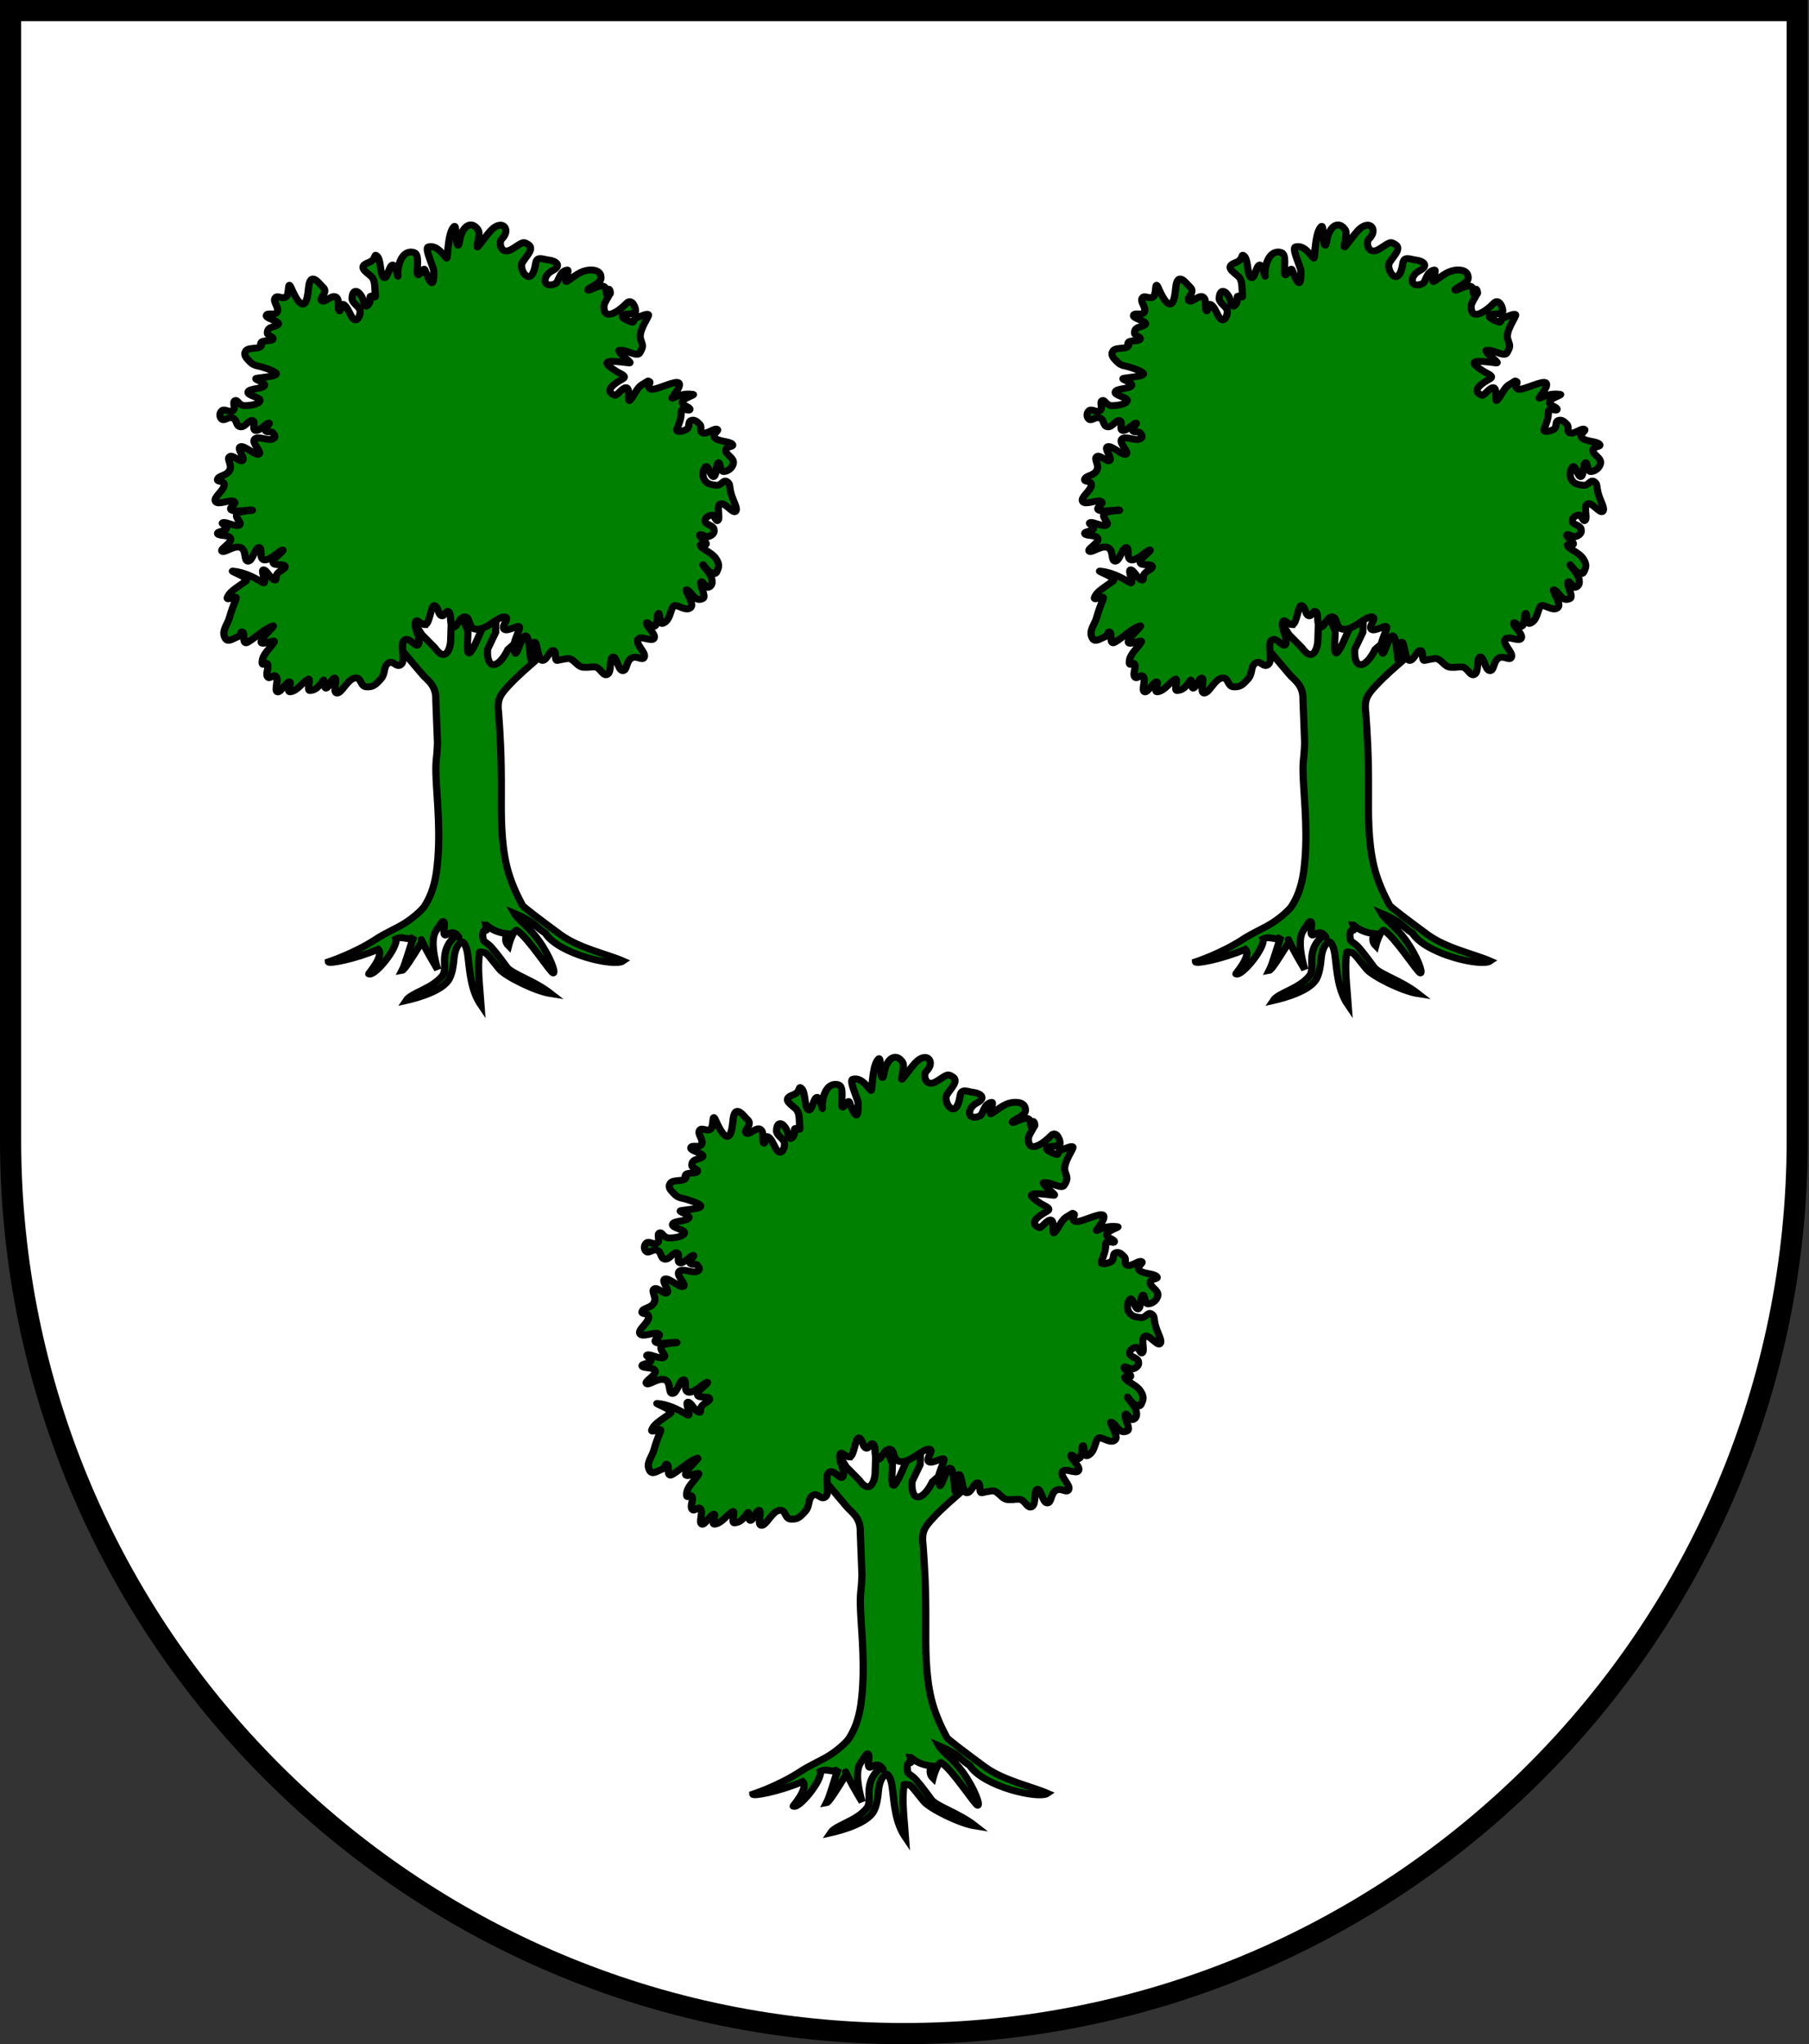
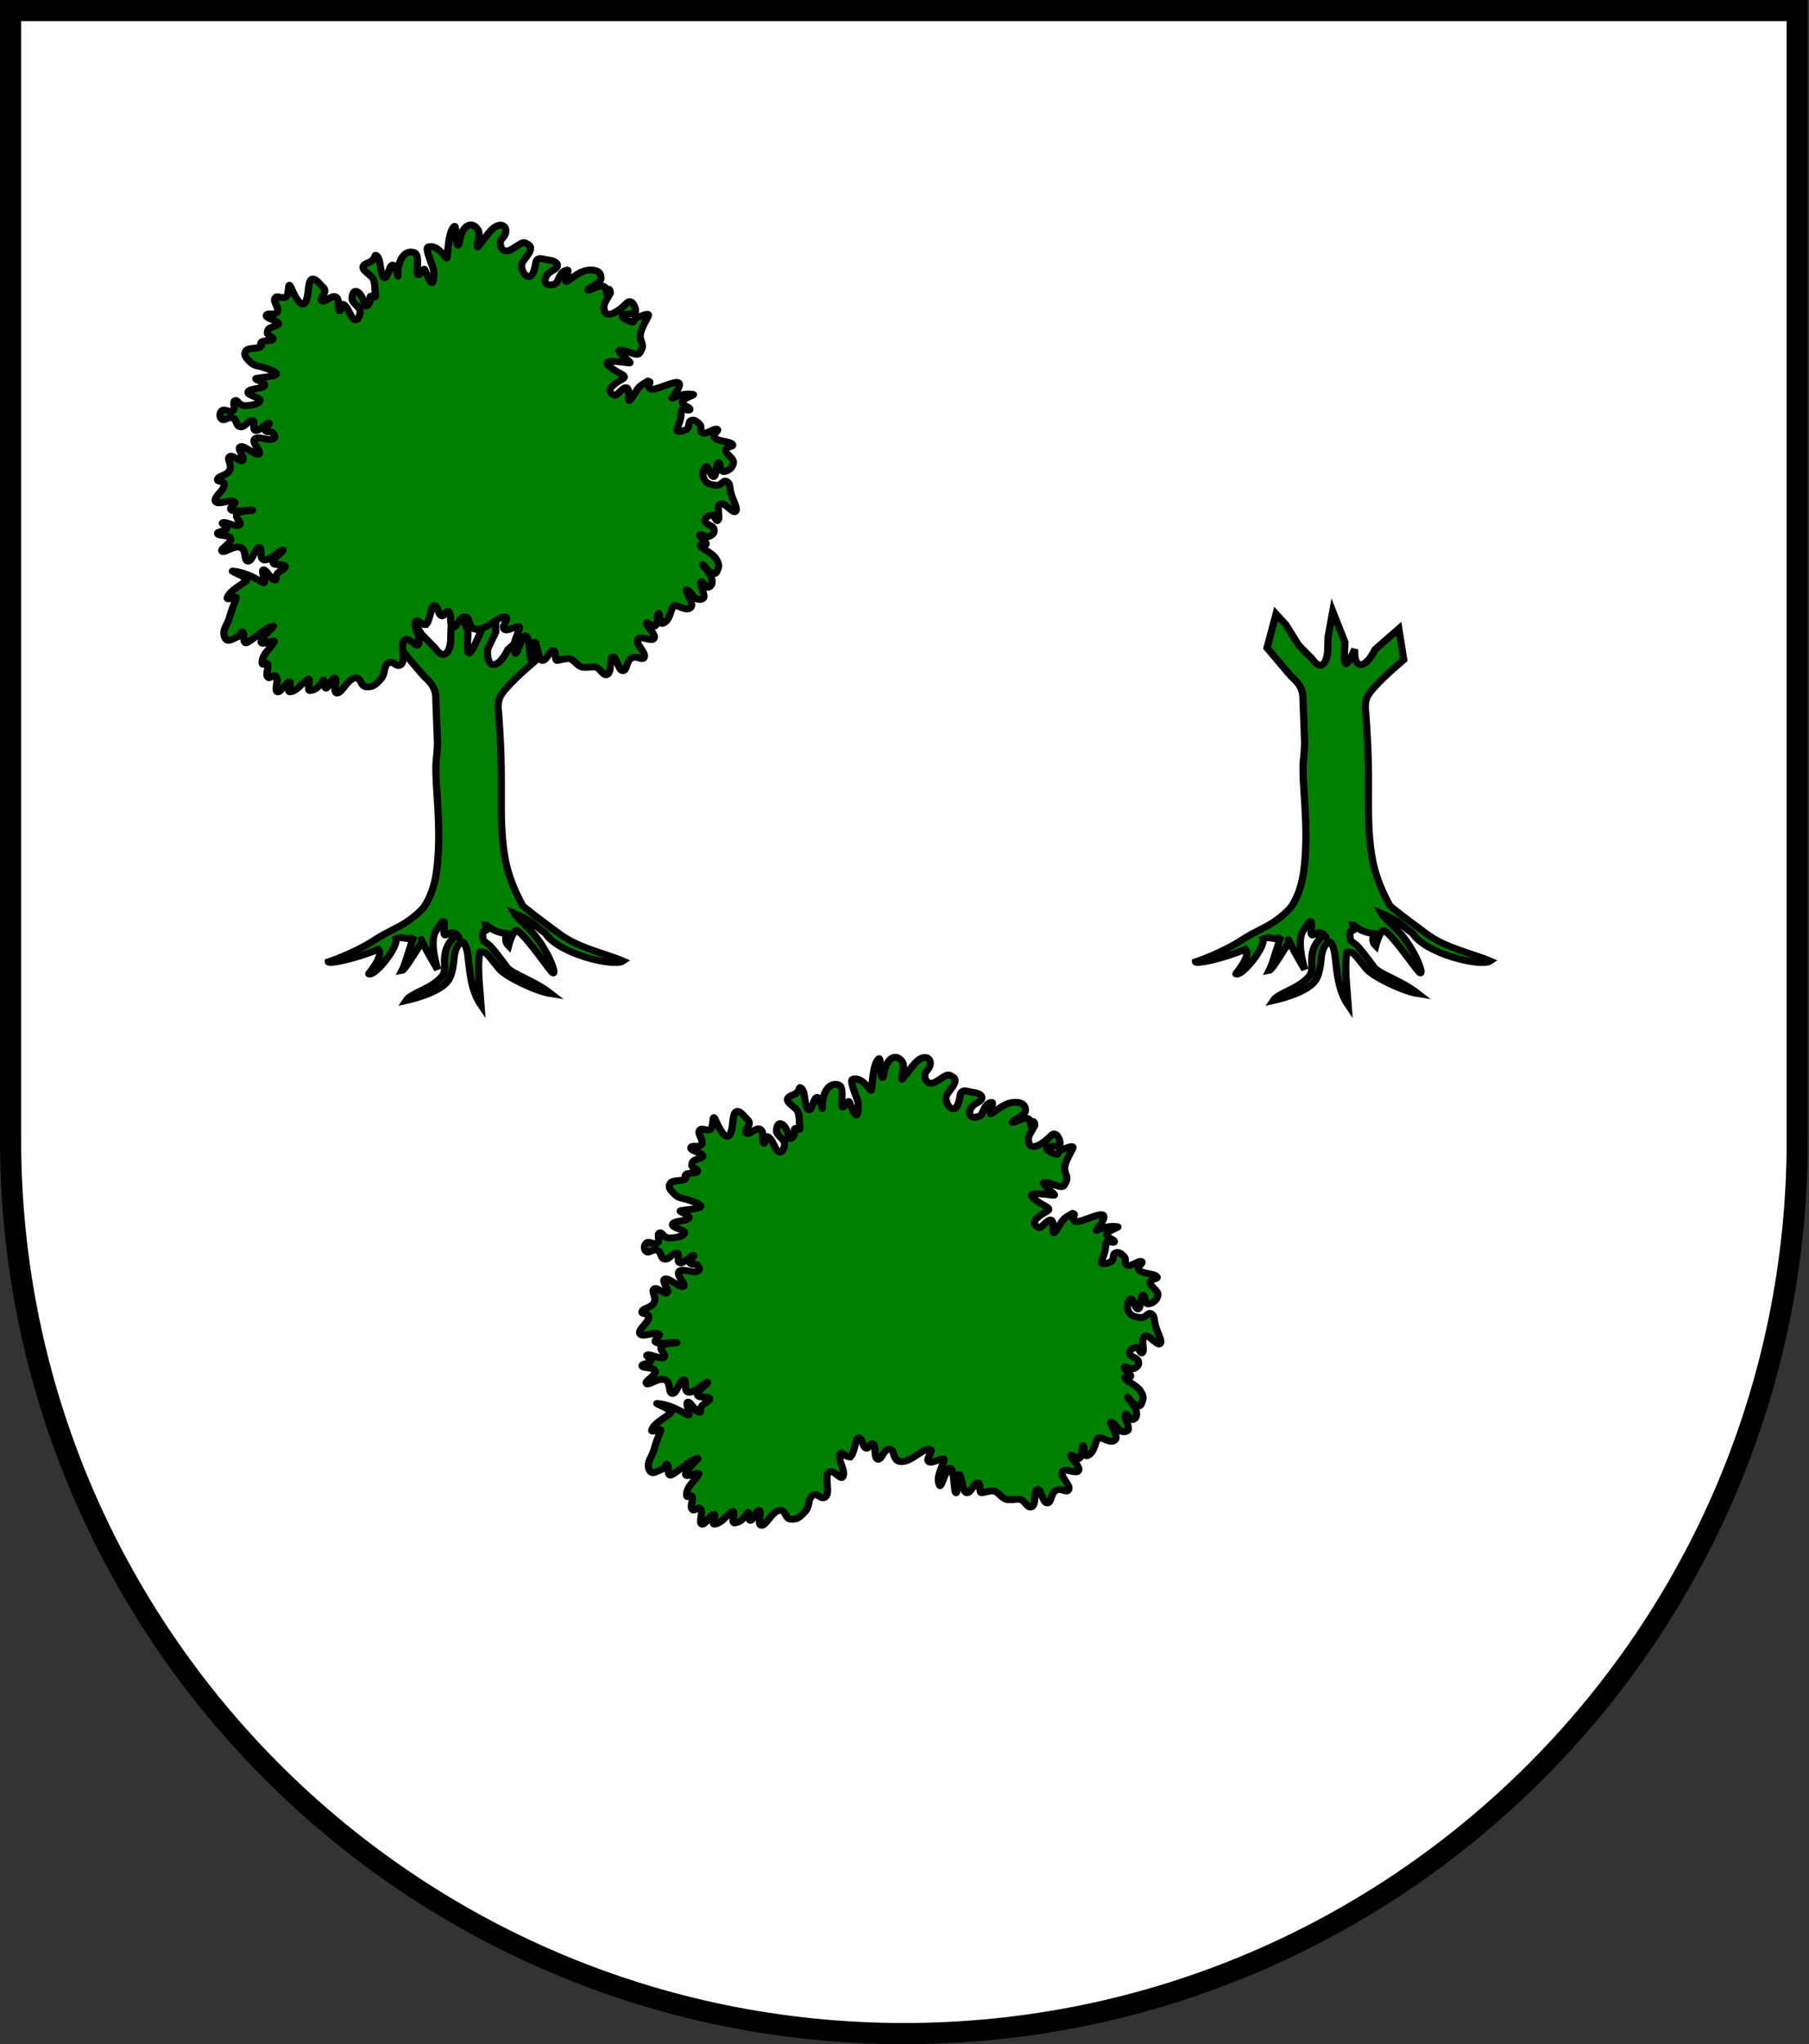
<svg xmlns="http://www.w3.org/2000/svg" xmlns:ns1="http://www.inkscape.org/namespaces/inkscape" xmlns:ns2="http://sodipodi.sourceforge.net/DTD/sodipodi-0.dtd" version="1.1" width="769.506" height="869" id="svg2" ns1:version="0.48.0 r9654" ns2:docname="Wappen Edlenherrschaft Gerbachsroth.svg">
  <rect width="100%" height="100%" fill="#333333" stroke="none" />
  <ns2:namedview pagecolor="#ffffff" bordercolor="#666666" borderopacity="1" objecttolerance="10" gridtolerance="10" guidetolerance="10" ns1:pageopacity="0" ns1:pageshadow="2" ns1:window-width="1024" ns1:window-height="578" id="namedview2886" showgrid="false" ns1:zoom="0.38673743" ns1:cx="499.65637" ns1:cy="493.53884" ns1:window-x="0" ns1:window-y="0" ns1:window-maximized="0" ns1:current-layer="svg2" fit-margin-top="0" fit-margin-left="0" fit-margin-right="0" fit-margin-bottom="0">
    <ns1:grid type="xygrid" id="grid2844" empspacing="5" visible="true" enabled="true" snapvisiblegridlinesonly="true" />
  </ns2:namedview>
  <defs id="defs4">
    <ns1:perspective ns2:type="inkscape:persp3d" ns1:vp_x="0 : 431.5 : 1" ns1:vp_y="0 : 1000 : 0" ns1:vp_z="763.00006 : 431.5 : 1" ns1:persp3d-origin="381.50003 : 287.66667 : 1" id="perspective2890" />
    <ns1:perspective id="perspective3053" ns1:persp3d-origin="0.5 : 0.33333333 : 1" ns1:vp_z="1 : 0.5 : 1" ns1:vp_y="0 : 1000 : 0" ns1:vp_x="0 : 0.5 : 1" ns2:type="inkscape:persp3d" />
    <clipPath id="clippath">
-       <path d="m 360,4140 a 3240,3240 0 0 0 6480,0 l 0,-3870 -6480,0 0,3870 z" id="path2978" ns1:connector-curvature="0" />
-     </clipPath>
+       </clipPath>
    <ns1:perspective id="perspective3648" ns1:persp3d-origin="0.5 : 0.33333333 : 1" ns1:vp_z="1 : 0.5 : 1" ns1:vp_y="0 : 1000 : 0" ns1:vp_x="0 : 0.5 : 1" ns2:type="inkscape:persp3d" />
    <ns1:perspective id="perspective3670" ns1:persp3d-origin="0.5 : 0.33333333 : 1" ns1:vp_z="1 : 0.5 : 1" ns1:vp_y="0 : 1000 : 0" ns1:vp_x="0 : 0.5 : 1" ns2:type="inkscape:persp3d" />
    <ns1:perspective id="perspective3703" ns1:persp3d-origin="0.5 : 0.33333333 : 1" ns1:vp_z="1 : 0.5 : 1" ns1:vp_y="0 : 1000 : 0" ns1:vp_x="0 : 0.5 : 1" ns2:type="inkscape:persp3d" />
    <ns1:perspective id="perspective3719" ns1:persp3d-origin="0.5 : 0.33333333 : 1" ns1:vp_z="1 : 0.5 : 1" ns1:vp_y="0 : 1000 : 0" ns1:vp_x="0 : 0.5 : 1" ns2:type="inkscape:persp3d" />
    <ns1:perspective id="perspective2862" ns1:persp3d-origin="0.5 : 0.33333333 : 1" ns1:vp_z="1 : 0.5 : 1" ns1:vp_y="0 : 1000 : 0" ns1:vp_x="0 : 0.5 : 1" ns2:type="inkscape:persp3d" />
    <ns1:perspective id="perspective2893" ns1:persp3d-origin="0.5 : 0.33333333 : 1" ns1:vp_z="1 : 0.5 : 1" ns1:vp_y="0 : 1000 : 0" ns1:vp_x="0 : 0.5 : 1" ns2:type="inkscape:persp3d" />
    <ns1:perspective id="perspective3700" ns1:persp3d-origin="0.5 : 0.33333333 : 1" ns1:vp_z="1 : 0.5 : 1" ns1:vp_y="0 : 1000 : 0" ns1:vp_x="0 : 0.5 : 1" ns2:type="inkscape:persp3d" />
  </defs>
  <g transform="translate(3,3)" id="g3769-3" style="fill:#ffffff;stroke:#000000;stroke-opacity:1;stroke-width:9;stroke-miterlimit:4;stroke-dasharray:none;fill-opacity:1">
    <path d="m 1.5,1.5 0,480 c 0,209.868 170.132,380 380,380 209.868,0 380,-170.132 380,-380 l 0,-480 L 1.5,1.5 z" id="path2850-5" style="fill:#ffffff;stroke:#000000;stroke-width:9;stroke-miterlimit:4;stroke-opacity:1;stroke-dasharray:none;fill-opacity:1" ns1:connector-curvature="0" />
  </g>
  <g style="fill:#008000;fill-opacity:1;stroke:#000000;stroke-width:3.899;stroke-miterlimit:4;stroke-opacity:1;stroke-dasharray:none;display:inline" id="g2998-9" transform="matrix(0.788,0,0,0.751,221.389,498.939)">
    <g id="g4716-3" transform="translate(-77.298,-151.041)" style="fill:#008000;fill-opacity:1;stroke:#000000;stroke-width:3.899;stroke-miterlimit:4;stroke-opacity:1;stroke-dasharray:none">
-       <path ns1:connector-curvature="0" d="m 246.205,305.368 -4.867,19.195 11.921,14.805 c 2.762,3.476 7.794,6.162 7.497,14.713 l 0.897,24.167 c -0.335,10.972 -1.253,8.866 -0.713,21.059 0.541,12.193 2.736,32.604 0.143,52.152 -1.199,9.035 -3.919,15.281 -6.498,19.386 -0.841,1.338 -4.631,5.509 -10.225,9.296 -4.634,3.137 -10.629,5.638 -16.09,9.409 -11.482,7.93 -25.528,12.75 -25.528,12.75 0.072,1.231 13.738,-1.291 26.909,-7.142 3.601,3.94 -6.242,14.79 -5.028,13.885 2.873,1.903 15.89,-14.906 14.532,-19.743 4.262,-2.086 6.746,1.69 9.699,-1.441 -1.571,4.381 -4.58,15.842 -6.286,19.258 1.212,-0.216 5.65,-7.715 10.227,-15.413 1.264,-2.127 -3.565,-7.174 8.919,14.953 -4.147,-15.144 -2.04,-20.285 -0.772,-22.122 1.505,-2.18 3.064,-5.14 3.634,-5.135 1.968,0.016 -0.497,7.169 1.155,7.677 0.94,0.289 4.709,-3.818 7.386,1.334 0.331,0.968 -0.859,-2.858 -1.941,-0.707 -0.374,0.744 -4.292,3.372 -5.438,10.042 -0.885,5.155 0.774,9.584 -1.566,12.569 -5.849,7.463 -16.625,9.297 -19.5,13.893 6.075,-1.437 20.111,-5.49 23.433,-12.51 1.565,-3.306 2.1,-7.394 2.444,-11.417 0.612,-7.152 3.917,-10.032 4.892,-9.098 1.198,1.148 2.242,3.663 2.72,8.583 0.977,8.175 1.495,18.635 6.998,27.078 -0.614,-9.351 -2.133,-21.192 -0.843,-29.333 0.011,-0.87 -0.516,-1.056 2.682,-0.494 1.539,0.271 4.391,4.843 8.16,9.511 3.129,3.875 18.993,12.38 27.724,13.785 -9.378,-7.716 -21.042,-11.044 -23.883,-15.14 -3.846,-5.545 -7.896,-11.033 -9.586,-12.494 -3.14,-2.715 -2.864,-1.316 -3.397,-5.095 0.349,-6.776 3.309,0.314 1.65,-6.251 0.752,0.01 3.521,4.162 11.697,5.033 -1.36,2.224 -1.192,4.968 0.627,6.843 1.03,-4.295 3.468,-9.757 4.524,-8.663 5.502,3.242 18.18,23.877 19.572,24.026 1.511,0.161 -1.573,-9.369 -8.09,-18.822 -5.005,-7.26 -11.128,-11.471 -12.915,-14.885 3.002,1.352 4.009,1.773 8.004,4.155 3.002,1.79 4.984,4.609 8.708,6.978 7.282,12.04 37.38,19.248 42.026,15.825 -8.795,-4.027 -23.924,-7.284 -34.036,-15.122 -9.921,-7.69 -19.787,-15.397 -20.377,-16.557 -3.005,-5.908 -6.487,-13.659 -8.396,-22.041 -3.159,-13.865 -2.98,-29.459 -2.924,-41.299 0.103,-21.838 -0.626,-33.12 -1.48,-45.632 -0.973,-7.648 1.126,-10.274 5.278,-15.035 5.352,-6.052 10.253,-10.304 15.238,-14.893 l -2.65,-17.529 -12.788,11.727 c -5.419,11.571 -11.776,11.421 -11.007,-0.162 l 4.346,-9.527 0.299,-12.708 -5.233,5.044 -4.692,11.127 c -7.522,18.002 -5.296,1.781 -5.321,-3.961 l -6.554,-17.404 -2.501,14.39 -0.226,7.378 c 0.054,4.876 -2.652,13.779 -8.607,4.877 l -7.036,-7.474 -6.947,-11.651 z" style="fill:#008000;fill-opacity:1;fill-rule:evenodd;stroke:#000000;stroke-width:3.899;stroke-linecap:butt;stroke-linejoin:miter;stroke-miterlimit:4;stroke-opacity:1;stroke-dasharray:none" id="path3000-3" ns2:nodetypes="ccccczzcscccccccccccccssscssscccsscsscccccccccccscszccccccccccccccccc" />
      <path ns2:nodetypes="cssssssssssssssssssssssssssssssssssssssssssssssssssssssssssssssssssssssssssssssssssssssssssssssssssssssssssssssssssssssssssssssssssssssssssssssssssssssssssssssssssssssssssssssssssssssssssssssssssssssssssssssssssssssssssssssssssssssssssssssssss" d="m 254.913,311.389 c -2.637,0 -4.835,-4.402 -5.275,-0.704 -0.44,3.698 2.878,8.149 1.852,11.495 -1.026,3.345 -4.835,-4.05 -7.619,-2.113 -2.784,1.937 0.785,11.571 -1.852,13.86 -2.637,2.289 -4.249,-2.817 -7.033,-0.704 -2.784,2.113 -1.172,5.811 -4.102,9.156 -2.93,3.345 -4.102,4.402 -7.619,4.226 -3.516,-0.176 -2.491,-5.811 -6.447,-4.93 -3.956,0.88 -6.74,8.452 -9.377,8.452 -2.637,0 0.293,-7.747 -1.172,-8.452 -1.465,-0.704 -3.077,5.282 -4.688,5.635 -1.612,0.352 -0.591,-6.078 -1.758,-4.226 -2.596,4.121 -4.4,5.414 -7.033,5.635 -2.036,0.171 1.007,-7.745 -1.172,-6.339 -3.192,2.059 -5.55,6.419 -9.377,7.043 -2.485,0.405 1.172,-5.635 -0.586,-5.635 -1.758,0 -4.688,6.339 -6.447,5.635 -1.758,-0.704 0.733,-6.339 -0.586,-8.452 -1.319,-2.113 -3.516,1.761 -4.688,0 -1.172,-1.761 0.733,-4.93 0,-7.043 -0.733,-2.113 -3.055,1.838 -2.93,-1.409 0.173,-4.499 4.032,-7.226 6.447,-11.269 1.218,-2.04 -6.886,2.289 -7.033,0 -0.147,-2.289 8.13,-9.676 6.447,-9.156 -4.568,1.411 -8.446,5.962 -13.479,9.156 -3.562,2.26 -1.465,-4.93 -2.93,-5.635 -1.465,-0.704 -0.586,1.937 -2.93,2.817 -2.344,0.88 -5.067,3.265 -6.447,0.704 -2.289,-4.248 1.226,-7.534 2.344,-11.973 0.775,-3.074 2.068,-6.607 3.516,-10.565 0.872,-2.381 -5.775,1.902 -4.688,-0.704 1.213,-2.91 3.174,-4.183 9.963,-9.156 2.425,-1.777 -9.227,-5.858 -7.033,-5.635 5.589,0.569 10.515,2.919 15.824,6.339 3.316,2.136 -1.026,-6.691 0.586,-7.043 1.612,-0.352 3.956,5.106 5.861,5.635 1.905,0.528 0.293,-1.585 1.758,-3.522 1.465,-1.937 4.688,-2.641 4.102,-4.226 -0.586,-1.585 -6.154,0.176 -6.447,-2.113 -0.293,-2.289 6.447,-6.691 5.275,-7.043 -1.172,-0.352 -6.74,5.987 -9.963,5.635 -3.223,-0.352 -0.733,-7.219 -2.93,-7.043 -2.198,0.176 -3.37,7.747 -5.861,7.747 -2.491,0 -0.586,-6.339 -4.102,-7.747 -3.516,-1.409 -8.644,3.345 -9.963,2.113 -1.319,-1.233 5.275,-4.578 4.688,-7.043 -0.586,-2.465 -6.447,-1.409 -7.033,-2.817 -0.586,-1.409 3.956,-1.233 4.688,-2.817 0.733,-1.585 -3.516,-2.993 -1.758,-3.522 1.758,-0.528 6.886,2.641 8.791,1.409 1.905,-1.233 -2.93,-4.226 -1.172,-6.339 1.758,-2.113 8.937,-1.585 8.205,-2.113 -0.733,-0.528 -8.644,1.233 -11.135,0 -2.491,-1.233 3.37,-3.698 1.172,-4.93 -2.198,-1.233 -8.644,2.289 -9.963,0 -1.319,-2.289 4.395,-5.987 4.688,-9.156 0.293,-3.169 -4.249,-1.409 -3.516,-3.522 0.733,-2.113 4.835,-1.761 6.447,-4.93 1.612,-3.169 -1.758,-6.339 0,-7.747 1.758,-1.409 5.568,3.522 7.033,2.113 1.465,-1.409 -3.37,-6.867 -1.172,-7.747 2.198,-0.88 8.058,5.282 9.963,4.226 1.905,-1.056 -4.102,-6.339 -2.344,-8.452 1.758,-2.113 6.886,0.88 9.377,0 2.491,-0.88 1.465,-2.289 0.586,-3.522 -0.879,-1.233 -3.516,-2e-5 -4.102,-1.409 -0.586,-1.409 3.077,-4.226 1.758,-4.226 -1.319,0 -4.835,4.578 -7.033,4.226 -2.198,-0.352 0.293,-5.106 -1.758,-5.635 -2.051,-0.528 -3.809,3.874 -6.447,3.522 -2.637,-0.352 -1.612,-3.874 -4.102,-4.93 -2.491,-1.056 -4.395,1.761 -5.861,0.704 -1.465,-1.056 -1.465,-3.698 0,-4.93 1.465,-1.233 4.102,1.409 5.861,0 1.758,-1.409 -0.44,-4.93 1.172,-5.635 1.612,-0.704 1.905,2.817 5.275,2.817 3.37,0 7.765,-0.88 8.205,-2.817 0.44,-1.937 -7.033,-2.817 -6.447,-4.93 0.586,-2.113 7.619,-1.585 8.791,-3.522 1.172,-1.937 -6.724,-3.791 -4.102,-4.226 7.253,-1.204 18.034,-1.34 2.93,-6.339 -2.328,-0.77 -4.249,-0.528 -6.447,-2.817 -2.198,-2.289 -3.809,-4.05 -2.344,-6.339 1.465,-2.289 7.179,-0.704 8.205,-2.817 1.026,-2.113 -0.688,0.302 -0.102,-1.635 0.586,-1.937 5.568,-0.704 6.447,-2.113 0.879,-1.409 -2.93,-1.761 -2.93,-3.522 0,-1.761 0.557,-2.838 2.93,-3.522 8.552,-2.465 -3.809,-4.226 -3.516,-6.339 0.301,-2.172 4.688,0.352 5.861,-2.113 1.172,-2.465 -2.344,-5.635 -1.172,-7.747 1.172,-2.113 3.663,0.704 5.861,-0.704 2.198,-1.409 0.703,-10.355 2.93,-4.93 2.484,6.051 7.918,16.61 9.281,0.157 0.886,-10.7 5.902,-2.495 7.715,-0.861 3.316,2.989 -2.344,6.339 -0.586,7.747 1.758,1.409 5.275,-3.522 7.619,-2.113 2.344,1.409 0.733,6.691 1.758,7.748 1.026,1.056 0.733,-4.226 2.344,-3.522 1.612,0.704 3.08,4.27 4.102,6.339 3.033,6.135 5.754,-1.129 4.688,-3.522 -0.902,-2.024 -4.234,-3.819 -4.102,-6.339 0.31,-5.955 3.597,-4.187 5.275,-0.704 1.001,2.079 1.352,6.307 2.93,4.93 2.915,-2.542 0.201,-5.741 2.447,-5.409 1.955,0.29 2.198,1.937 1.758,-2.817 -0.229,-2.477 0.113,-6.277 -2.141,-8.391 -2.901,-2.721 -7.482,-5.447 -1.376,-7.808 4.606,-1.782 2.637,-5.635 4.688,-3.522 2.051,2.113 1.465,10.741 3.516,11.973 2.051,1.233 2.784,-6.691 4.688,-7.043 1.905,-0.352 3.205,9.102 2.93,5.635 -0.375,-4.742 2.065,-14.858 8.791,-12.678 3.032,0.983 1.212,9.365 1.758,11.973 0.571,2.726 3.309,-4.419 4.102,-2.113 4.56,13.259 4.828,5.091 4.688,0.339 -0.053,-1.814 -5.059,-12.695 -2.93,-13.382 5.218,-1.685 9.283,6.73 9.963,6.339 0.367,-0.211 0.463,-4.741 1.108,-9.283 0.513,-3.611 1.374,-7.23 2.994,-8.691 1.158,-1.045 0.733,9.684 1.758,10.565 1.026,0.88 0.859,-3.88 2.344,-7.043 2.784,-5.927 6.593,-5.202 8.791,-1.409 1.468,2.535 -1.899,11.553 0,9.156 1.94,-2.449 3.613,-4.978 5.274,-7.083 2.013,-2.55 3.988,-4.638 6.447,-4.89 3.07,-0.315 4.752,3.829 1.118,7.721 -2.02,2.164 -0.371,5.758 0.64,6.365 2.344,1.409 4.249,-0.163 7.619,-2.452 3.37,-2.289 3.569,-2.142 5.861,-0.704 4.21,2.641 -3.019,8.458 -3.516,11.269 -0.808,4.562 5.601,13.339 7.619,-0.704 0.601,-4.186 4.06,-2.072 7.033,-1.747 3.896,0.425 7.244,3.199 1.9,6.053 -5.676,3.031 -5.195,10.337 1.616,7.329 2.033,-0.898 1.944,-6.982 6.447,-7.747 1.621,-0.276 -2.459,7.988 0,6.339 2.014,-1.351 3.979,-3.082 6.22,-4.396 1.795,-1.052 3.768,-1.836 6.087,-1.943 4.547,-0.21 6.154,2.113 5.861,4.93 -0.293,2.817 -7.326,5.282 -7.033,6.339 0.293,1.056 5.421,-2.817 8.205,-2.113 2.784,0.704 0.586,5.458 2.93,4.93 2.344,-0.528 -0.291,-3.938 0.447,-3.043 1.88,2.28 -2.999,6.482 -2.93,9.86 0.171,8.339 8.301,2.283 12.307,-2.113 2.901,-3.183 5.275,3.169 4.688,4.93 -0.586,1.761 -6.447,0.704 -7.033,2.113 -0.586,1.409 2.637,2.641 4.688,3.522 2.051,0.88 0.775,-1.501 3.12,-2.381 2.344,-0.88 6.843,-3.078 6.257,-1.141 -0.32,1.056 -1.928,3.677 -3.118,6.51 -0.993,2.363 -1.696,4.873 -1.118,6.744 1.194,3.863 1.64,4.036 -0.452,7.876 -1.249,2.292 -6.74,-1.409 -9.377,-1.409 -2.637,0 -2.051,-0.352 -1.172,1.409 0.879,1.761 7.341,5.997 4.688,5.635 -11.083,-1.512 -16.616,-1.67 -6.447,4.93 2.057,1.335 5.84,2.549 2.93,4.226 -4.271,2.461 -10.182,6.703 -4.102,9.156 1.266,0.511 4.395,-4.93 6.447,-4.226 2.051,0.704 0.193,8.658 1.758,7.043 2.482,-2.561 3.478,-7.109 7.033,-9.156 3.016,-1.737 2.491,-2.113 3.516,-1.409 1.026,0.704 -1.905,2.993 0.586,4.226 1.346,0.666 5.301,-1.019 8.883,-2.347 3.045,-1.129 5.821,-2 6.494,-0.948 1.465,2.289 -5.312,9.324 -3.516,8.452 4.657,-2.263 7.653,-2.604 11.135,-2.113 1.369,0.193 -5.421,2.113 -5.861,4.226 -0.44,2.113 4.249,2.817 4.102,4.226 -0.147,1.409 -4.714,-1.571 -4.688,1.409 0.034,3.906 -1.219,6.667 -2.344,9.86 -0.713,2.021 3.37,1.233 5.275,0 1.905,-1.233 0.586,-4.226 2.344,-4.93 1.758,-0.704 3.077,0.352 4.688,2.113 1.612,1.761 -0.586,4.226 1.758,4.93 2.344,0.704 6.007,-2.817 7.619,-2.113 1.612,0.704 -3.223,2.817 -1.172,4.93 2.051,2.113 7.912,1.761 9.377,3.522 1.465,1.761 -3.663,0.88 -3.516,3.522 0.147,2.641 4.395,4.05 4.102,7.043 -0.293,2.993 -3.223,4.93 -5.275,4.93 -2.051,0 -1.612,-5.635 -2.93,-4.93 -1.319,0.704 -0.733,7.219 -2.344,7.747 -1.612,0.528 -2.784,-5.987 -4.102,-5.635 -1.319,0.352 -2.491,4.402 -1.172,7.043 1.319,2.641 3.37,3.169 6.447,3.522 3.077,0.352 3.809,-3.346 5.861,-2.113 2.051,1.233 1.172,2.817 2.344,7.043 1.172,4.226 3.809,8.452 2.344,9.86 -1.465,1.409 -5.861,-5.458 -8.205,-4.226 -2.344,1.233 2e-5,7.571 -1.172,9.156 -1.172,1.585 -1.758,-2.993 -3.516,-2.817 -1.758,0.176 -3.809,1.585 -3.516,3.522 0.293,1.937 4.102,2.113 4.688,4.226 0.586,2.113 -0.44,3.345 -2.344,4.226 -1.905,0.88 -4.835,-1.761 -5.275,-0.704 -0.44,1.056 3.37,3.346 3.516,4.93 0.147,1.585 -4.249,-0.704 -2.93,1.409 1.319,2.113 6.007,3.522 8.205,7.043 2.198,3.522 1.319,5.106 0.586,7.043 -0.733,1.937 -1.612,1.585 -3.516,0.704 -1.905,-0.88 -4.249,-5.106 -4.102,-4.226 0.147,0.88 3.956,4.578 4.688,7.747 0.733,3.169 -0.293,4.402 -1.758,4.93 -1.465,0.528 -3.37,-4.402 -4.102,-2.817 -0.733,1.585 3.086,8.125 1.172,9.156 -4.632,2.495 -6.104,-4.228 -8.791,-4.93 -1.564,-0.409 4.115,7.585 2.344,9.86 -2.42,3.11 -7.763,-2.159 -9.377,-0.704 -1.764,1.591 -1.666,8.369 -5.861,9.86 -2.132,0.758 -1.319,-5.987 -2.344,-5.635 -1.026,0.352 -0.147,5.635 -1.758,7.043 -1.612,1.409 -4.542,-3.169 -4.688,-1.409 -0.147,1.761 5.274,6.163 4.102,8.452 -1.172,2.289 -7.472,-1.937 -8.791,0.704 -1.319,2.641 4.395,7.219 3.516,9.86 -0.879,2.641 -4.102,-1.233 -7.033,0.704 -2.93,1.937 -2.198,7.219 -4.688,7.043 -2.491,-0.176 -3.223,-8.276 -5.275,-7.747 -2.051,0.528 -0.44,8.452 -2.93,9.86 -2.491,1.409 -3.809,-4.226 -7.033,-4.226 -3.223,0 -2.198,0.402 -5.861,0.226 -3.663,-0.176 -5.275,-5.458 -8.791,-4.93 -3.516,0.528 -3.37,0.691 -5.275,1.043 -1.905,0.352 -0.293,-5.635 -2.344,-5.635 -2.051,0 -3.37,5.811 -5.861,5.635 -2.491,-0.176 -2.637,-10.339 -4.102,-10.339 -1.465,0 -0.586,11.219 -1.758,10.339 -1.172,-0.88 -0.733,-12.804 -2.93,-13.86 -2.198,-1.056 -4.952,11.729 -5.861,9.635 -2.045,-4.714 1.107,-9.072 2.344,-14.086 0.747,-3.027 -6.154,2.289 -8.205,0.704 -2.051,-1.585 3.663,-7.043 0,-7.043 -3.663,0 -9.377,7.043 -14.651,7.043 -5.275,0 -3.223,-6.691 -6.447,-7.043 -3.223,-0.352 -4.249,6.339 -6.447,5.635 -2.198,-0.704 -0.733,-6.867 -2.344,-8.452 -1.612,-1.585 -2.198,2.993 -4.102,2.113 -1.905,-0.88 -1.319,-4.402 -3.516,-5.635 -2.198,-1.233 -2.637,10.704 -5.275,10.704 z" style="fill:#008000;fill-opacity:1;fill-rule:evenodd;stroke:#000000;stroke-width:3.899;stroke-linecap:butt;stroke-linejoin:miter;stroke-miterlimit:4;stroke-opacity:1;stroke-dasharray:none" id="path3004-7" ns1:connector-curvature="0" />
    </g>
  </g>
  <g style="fill:#008000;fill-opacity:1;stroke:#000000;stroke-width:3.899;stroke-miterlimit:4;stroke-opacity:1;stroke-dasharray:none;display:inline" id="g2998-9-5" transform="matrix(0.788,0,0,0.751,40.833,145.11)">
    <g id="g4716-3-7" transform="translate(-77.298,-151.041)" style="fill:#008000;fill-opacity:1;stroke:#000000;stroke-width:3.899;stroke-miterlimit:4;stroke-opacity:1;stroke-dasharray:none">
      <path ns1:connector-curvature="0" d="m 246.205,305.368 -4.867,19.195 11.921,14.805 c 2.762,3.476 7.794,6.162 7.497,14.713 l 0.897,24.167 c -0.335,10.972 -1.253,8.866 -0.713,21.059 0.541,12.193 2.736,32.604 0.143,52.152 -1.199,9.035 -3.919,15.281 -6.498,19.386 -0.841,1.338 -4.631,5.509 -10.225,9.296 -4.634,3.137 -10.629,5.638 -16.09,9.409 -11.482,7.93 -25.528,12.75 -25.528,12.75 0.072,1.231 13.738,-1.291 26.909,-7.142 3.601,3.94 -6.242,14.79 -5.028,13.885 2.873,1.903 15.89,-14.906 14.532,-19.743 4.262,-2.086 6.746,1.69 9.699,-1.441 -1.571,4.381 -4.58,15.842 -6.286,19.258 1.212,-0.216 5.65,-7.715 10.227,-15.413 1.264,-2.127 -3.565,-7.174 8.919,14.953 -4.147,-15.144 -2.04,-20.285 -0.772,-22.122 1.505,-2.18 3.064,-5.14 3.634,-5.135 1.968,0.016 -0.497,7.169 1.155,7.677 0.94,0.289 4.709,-3.818 7.386,1.334 0.331,0.968 -0.859,-2.858 -1.941,-0.707 -0.374,0.744 -4.292,3.372 -5.438,10.042 -0.885,5.155 0.774,9.584 -1.566,12.569 -5.849,7.463 -16.625,9.297 -19.5,13.893 6.075,-1.437 20.111,-5.49 23.433,-12.51 1.565,-3.306 2.1,-7.394 2.444,-11.417 0.612,-7.152 3.917,-10.032 4.892,-9.098 1.198,1.148 2.242,3.663 2.72,8.583 0.977,8.175 1.495,18.635 6.998,27.078 -0.614,-9.351 -2.133,-21.192 -0.843,-29.333 0.011,-0.87 -0.516,-1.056 2.682,-0.494 1.539,0.271 4.391,4.843 8.16,9.511 3.129,3.875 18.993,12.38 27.724,13.785 -9.378,-7.716 -21.042,-11.044 -23.883,-15.14 -3.846,-5.545 -7.896,-11.033 -9.586,-12.494 -3.14,-2.715 -2.864,-1.316 -3.397,-5.095 0.349,-6.776 3.309,0.314 1.65,-6.251 0.752,0.01 3.521,4.162 11.697,5.033 -1.36,2.224 -1.192,4.968 0.627,6.843 1.03,-4.295 3.468,-9.757 4.524,-8.663 5.502,3.242 18.18,23.877 19.572,24.026 1.511,0.161 -1.573,-9.369 -8.09,-18.822 -5.005,-7.26 -11.128,-11.471 -12.915,-14.885 3.002,1.352 4.009,1.773 8.004,4.155 3.002,1.79 4.984,4.609 8.708,6.978 7.282,12.04 37.38,19.248 42.026,15.825 -8.795,-4.027 -23.924,-7.284 -34.036,-15.122 -9.921,-7.69 -19.787,-15.397 -20.377,-16.557 -3.005,-5.908 -6.487,-13.659 -8.396,-22.041 -3.159,-13.865 -2.98,-29.459 -2.924,-41.299 0.103,-21.838 -0.626,-33.12 -1.48,-45.632 -0.973,-7.648 1.126,-10.274 5.278,-15.035 5.352,-6.052 10.253,-10.304 15.238,-14.893 l -2.65,-17.529 -12.788,11.727 c -5.419,11.571 -11.776,11.421 -11.007,-0.162 l 4.346,-9.527 0.299,-12.708 -5.233,5.044 -4.692,11.127 c -7.522,18.002 -5.296,1.781 -5.321,-3.961 l -6.554,-17.404 -2.501,14.39 -0.226,7.378 c 0.054,4.876 -2.652,13.779 -8.607,4.877 l -7.036,-7.474 -6.947,-11.651 z" style="fill:#008000;fill-opacity:1;fill-rule:evenodd;stroke:#000000;stroke-width:3.899;stroke-linecap:butt;stroke-linejoin:miter;stroke-miterlimit:4;stroke-opacity:1;stroke-dasharray:none" id="path3000-3-7" ns2:nodetypes="ccccczzcscccccccccccccssscssscccsscsscccccccccccscszccccccccccccccccc" />
      <path ns2:nodetypes="cssssssssssssssssssssssssssssssssssssssssssssssssssssssssssssssssssssssssssssssssssssssssssssssssssssssssssssssssssssssssssssssssssssssssssssssssssssssssssssssssssssssssssssssssssssssssssssssssssssssssssssssssssssssssssssssssssssssssssssssssss" d="m 254.913,311.389 c -2.637,0 -4.835,-4.402 -5.275,-0.704 -0.44,3.698 2.878,8.149 1.852,11.495 -1.026,3.345 -4.835,-4.05 -7.619,-2.113 -2.784,1.937 0.785,11.571 -1.852,13.86 -2.637,2.289 -4.249,-2.817 -7.033,-0.704 -2.784,2.113 -1.172,5.811 -4.102,9.156 -2.93,3.345 -4.102,4.402 -7.619,4.226 -3.516,-0.176 -2.491,-5.811 -6.447,-4.93 -3.956,0.88 -6.74,8.452 -9.377,8.452 -2.637,0 0.293,-7.747 -1.172,-8.452 -1.465,-0.704 -3.077,5.282 -4.688,5.635 -1.612,0.352 -0.591,-6.078 -1.758,-4.226 -2.596,4.121 -4.4,5.414 -7.033,5.635 -2.036,0.171 1.007,-7.745 -1.172,-6.339 -3.192,2.059 -5.55,6.419 -9.377,7.043 -2.485,0.405 1.172,-5.635 -0.586,-5.635 -1.758,0 -4.688,6.339 -6.447,5.635 -1.758,-0.704 0.733,-6.339 -0.586,-8.452 -1.319,-2.113 -3.516,1.761 -4.688,0 -1.172,-1.761 0.733,-4.93 0,-7.043 -0.733,-2.113 -3.055,1.838 -2.93,-1.409 0.173,-4.499 4.032,-7.226 6.447,-11.269 1.218,-2.04 -6.886,2.289 -7.033,0 -0.147,-2.289 8.13,-9.676 6.447,-9.156 -4.568,1.411 -8.446,5.962 -13.479,9.156 -3.562,2.26 -1.465,-4.93 -2.93,-5.635 -1.465,-0.704 -0.586,1.937 -2.93,2.817 -2.344,0.88 -5.067,3.265 -6.447,0.704 -2.289,-4.248 1.226,-7.534 2.344,-11.973 0.775,-3.074 2.068,-6.607 3.516,-10.565 0.872,-2.381 -5.775,1.902 -4.688,-0.704 1.213,-2.91 3.174,-4.183 9.963,-9.156 2.425,-1.777 -9.227,-5.858 -7.033,-5.635 5.589,0.569 10.515,2.919 15.824,6.339 3.316,2.136 -1.026,-6.691 0.586,-7.043 1.612,-0.352 3.956,5.106 5.861,5.635 1.905,0.528 0.293,-1.585 1.758,-3.522 1.465,-1.937 4.688,-2.641 4.102,-4.226 -0.586,-1.585 -6.154,0.176 -6.447,-2.113 -0.293,-2.289 6.447,-6.691 5.275,-7.043 -1.172,-0.352 -6.74,5.987 -9.963,5.635 -3.223,-0.352 -0.733,-7.219 -2.93,-7.043 -2.198,0.176 -3.37,7.747 -5.861,7.747 -2.491,0 -0.586,-6.339 -4.102,-7.747 -3.516,-1.409 -8.644,3.345 -9.963,2.113 -1.319,-1.233 5.275,-4.578 4.688,-7.043 -0.586,-2.465 -6.447,-1.409 -7.033,-2.817 -0.586,-1.409 3.956,-1.233 4.688,-2.817 0.733,-1.585 -3.516,-2.993 -1.758,-3.522 1.758,-0.528 6.886,2.641 8.791,1.409 1.905,-1.233 -2.93,-4.226 -1.172,-6.339 1.758,-2.113 8.937,-1.585 8.205,-2.113 -0.733,-0.528 -8.644,1.233 -11.135,0 -2.491,-1.233 3.37,-3.698 1.172,-4.93 -2.198,-1.233 -8.644,2.289 -9.963,0 -1.319,-2.289 4.395,-5.987 4.688,-9.156 0.293,-3.169 -4.249,-1.409 -3.516,-3.522 0.733,-2.113 4.835,-1.761 6.447,-4.93 1.612,-3.169 -1.758,-6.339 0,-7.747 1.758,-1.409 5.568,3.522 7.033,2.113 1.465,-1.409 -3.37,-6.867 -1.172,-7.747 2.198,-0.88 8.058,5.282 9.963,4.226 1.905,-1.056 -4.102,-6.339 -2.344,-8.452 1.758,-2.113 6.886,0.88 9.377,0 2.491,-0.88 1.465,-2.289 0.586,-3.522 -0.879,-1.233 -3.516,-2e-5 -4.102,-1.409 -0.586,-1.409 3.077,-4.226 1.758,-4.226 -1.319,0 -4.835,4.578 -7.033,4.226 -2.198,-0.352 0.293,-5.106 -1.758,-5.635 -2.051,-0.528 -3.809,3.874 -6.447,3.522 -2.637,-0.352 -1.612,-3.874 -4.102,-4.93 -2.491,-1.056 -4.395,1.761 -5.861,0.704 -1.465,-1.056 -1.465,-3.698 0,-4.93 1.465,-1.233 4.102,1.409 5.861,0 1.758,-1.409 -0.44,-4.93 1.172,-5.635 1.612,-0.704 1.905,2.817 5.275,2.817 3.37,0 7.765,-0.88 8.205,-2.817 0.44,-1.937 -7.033,-2.817 -6.447,-4.93 0.586,-2.113 7.619,-1.585 8.791,-3.522 1.172,-1.937 -6.724,-3.791 -4.102,-4.226 7.253,-1.204 18.034,-1.34 2.93,-6.339 -2.328,-0.77 -4.249,-0.528 -6.447,-2.817 -2.198,-2.289 -3.809,-4.05 -2.344,-6.339 1.465,-2.289 7.179,-0.704 8.205,-2.817 1.026,-2.113 -0.688,0.302 -0.102,-1.635 0.586,-1.937 5.568,-0.704 6.447,-2.113 0.879,-1.409 -2.93,-1.761 -2.93,-3.522 0,-1.761 0.557,-2.838 2.93,-3.522 8.552,-2.465 -3.809,-4.226 -3.516,-6.339 0.301,-2.172 4.688,0.352 5.861,-2.113 1.172,-2.465 -2.344,-5.635 -1.172,-7.747 1.172,-2.113 3.663,0.704 5.861,-0.704 2.198,-1.409 0.703,-10.355 2.93,-4.93 2.484,6.051 7.918,16.61 9.281,0.157 0.886,-10.7 5.902,-2.495 7.715,-0.861 3.316,2.989 -2.344,6.339 -0.586,7.747 1.758,1.409 5.275,-3.522 7.619,-2.113 2.344,1.409 0.733,6.691 1.758,7.748 1.026,1.056 0.733,-4.226 2.344,-3.522 1.612,0.704 3.08,4.27 4.102,6.339 3.033,6.135 5.754,-1.129 4.688,-3.522 -0.902,-2.024 -4.234,-3.819 -4.102,-6.339 0.31,-5.955 3.597,-4.187 5.275,-0.704 1.001,2.079 1.352,6.307 2.93,4.93 2.915,-2.542 0.201,-5.741 2.447,-5.409 1.955,0.29 2.198,1.937 1.758,-2.817 -0.229,-2.477 0.113,-6.277 -2.141,-8.391 -2.901,-2.721 -7.482,-5.447 -1.376,-7.808 4.606,-1.782 2.637,-5.635 4.688,-3.522 2.051,2.113 1.465,10.741 3.516,11.973 2.051,1.233 2.784,-6.691 4.688,-7.043 1.905,-0.352 3.205,9.102 2.93,5.635 -0.375,-4.742 2.065,-14.858 8.791,-12.678 3.032,0.983 1.212,9.365 1.758,11.973 0.571,2.726 3.309,-4.419 4.102,-2.113 4.56,13.259 4.828,5.091 4.688,0.339 -0.053,-1.814 -5.059,-12.695 -2.93,-13.382 5.218,-1.685 9.283,6.73 9.963,6.339 0.367,-0.211 0.463,-4.741 1.108,-9.283 0.513,-3.611 1.374,-7.23 2.994,-8.691 1.158,-1.045 0.733,9.684 1.758,10.565 1.026,0.88 0.859,-3.88 2.344,-7.043 2.784,-5.927 6.593,-5.202 8.791,-1.409 1.468,2.535 -1.899,11.553 0,9.156 1.94,-2.449 3.613,-4.978 5.274,-7.083 2.013,-2.55 3.988,-4.638 6.447,-4.89 3.07,-0.315 4.752,3.829 1.118,7.721 -2.02,2.164 -0.371,5.758 0.64,6.365 2.344,1.409 4.249,-0.163 7.619,-2.452 3.37,-2.289 3.569,-2.142 5.861,-0.704 4.21,2.641 -3.019,8.458 -3.516,11.269 -0.808,4.562 5.601,13.339 7.619,-0.704 0.601,-4.186 4.06,-2.072 7.033,-1.747 3.896,0.425 7.244,3.199 1.9,6.053 -5.676,3.031 -5.195,10.337 1.616,7.329 2.033,-0.898 1.944,-6.982 6.447,-7.747 1.621,-0.276 -2.459,7.988 0,6.339 2.014,-1.351 3.979,-3.082 6.22,-4.396 1.795,-1.052 3.768,-1.836 6.087,-1.943 4.547,-0.21 6.154,2.113 5.861,4.93 -0.293,2.817 -7.326,5.282 -7.033,6.339 0.293,1.056 5.421,-2.817 8.205,-2.113 2.784,0.704 0.586,5.458 2.93,4.93 2.344,-0.528 -0.291,-3.938 0.447,-3.043 1.88,2.28 -2.999,6.482 -2.93,9.86 0.171,8.339 8.301,2.283 12.307,-2.113 2.901,-3.183 5.275,3.169 4.688,4.93 -0.586,1.761 -6.447,0.704 -7.033,2.113 -0.586,1.409 2.637,2.641 4.688,3.522 2.051,0.88 0.775,-1.501 3.12,-2.381 2.344,-0.88 6.843,-3.078 6.257,-1.141 -0.32,1.056 -1.928,3.677 -3.118,6.51 -0.993,2.363 -1.696,4.873 -1.118,6.744 1.194,3.863 1.64,4.036 -0.452,7.876 -1.249,2.292 -6.74,-1.409 -9.377,-1.409 -2.637,0 -2.051,-0.352 -1.172,1.409 0.879,1.761 7.341,5.997 4.688,5.635 -11.083,-1.512 -16.616,-1.67 -6.447,4.93 2.057,1.335 5.84,2.549 2.93,4.226 -4.271,2.461 -10.182,6.703 -4.102,9.156 1.266,0.511 4.395,-4.93 6.447,-4.226 2.051,0.704 0.193,8.658 1.758,7.043 2.482,-2.561 3.478,-7.109 7.033,-9.156 3.016,-1.737 2.491,-2.113 3.516,-1.409 1.026,0.704 -1.905,2.993 0.586,4.226 1.346,0.666 5.301,-1.019 8.883,-2.347 3.045,-1.129 5.821,-2 6.494,-0.948 1.465,2.289 -5.312,9.324 -3.516,8.452 4.657,-2.263 7.653,-2.604 11.135,-2.113 1.369,0.193 -5.421,2.113 -5.861,4.226 -0.44,2.113 4.249,2.817 4.102,4.226 -0.147,1.409 -4.714,-1.571 -4.688,1.409 0.034,3.906 -1.219,6.667 -2.344,9.86 -0.713,2.021 3.37,1.233 5.275,0 1.905,-1.233 0.586,-4.226 2.344,-4.93 1.758,-0.704 3.077,0.352 4.688,2.113 1.612,1.761 -0.586,4.226 1.758,4.93 2.344,0.704 6.007,-2.817 7.619,-2.113 1.612,0.704 -3.223,2.817 -1.172,4.93 2.051,2.113 7.912,1.761 9.377,3.522 1.465,1.761 -3.663,0.88 -3.516,3.522 0.147,2.641 4.395,4.05 4.102,7.043 -0.293,2.993 -3.223,4.93 -5.275,4.93 -2.051,0 -1.612,-5.635 -2.93,-4.93 -1.319,0.704 -0.733,7.219 -2.344,7.747 -1.612,0.528 -2.784,-5.987 -4.102,-5.635 -1.319,0.352 -2.491,4.402 -1.172,7.043 1.319,2.641 3.37,3.169 6.447,3.522 3.077,0.352 3.809,-3.346 5.861,-2.113 2.051,1.233 1.172,2.817 2.344,7.043 1.172,4.226 3.809,8.452 2.344,9.86 -1.465,1.409 -5.861,-5.458 -8.205,-4.226 -2.344,1.233 2e-5,7.571 -1.172,9.156 -1.172,1.585 -1.758,-2.993 -3.516,-2.817 -1.758,0.176 -3.809,1.585 -3.516,3.522 0.293,1.937 4.102,2.113 4.688,4.226 0.586,2.113 -0.44,3.345 -2.344,4.226 -1.905,0.88 -4.835,-1.761 -5.275,-0.704 -0.44,1.056 3.37,3.346 3.516,4.93 0.147,1.585 -4.249,-0.704 -2.93,1.409 1.319,2.113 6.007,3.522 8.205,7.043 2.198,3.522 1.319,5.106 0.586,7.043 -0.733,1.937 -1.612,1.585 -3.516,0.704 -1.905,-0.88 -4.249,-5.106 -4.102,-4.226 0.147,0.88 3.956,4.578 4.688,7.747 0.733,3.169 -0.293,4.402 -1.758,4.93 -1.465,0.528 -3.37,-4.402 -4.102,-2.817 -0.733,1.585 3.086,8.125 1.172,9.156 -4.632,2.495 -6.104,-4.228 -8.791,-4.93 -1.564,-0.409 4.115,7.585 2.344,9.86 -2.42,3.11 -7.763,-2.159 -9.377,-0.704 -1.764,1.591 -1.666,8.369 -5.861,9.86 -2.132,0.758 -1.319,-5.987 -2.344,-5.635 -1.026,0.352 -0.147,5.635 -1.758,7.043 -1.612,1.409 -4.542,-3.169 -4.688,-1.409 -0.147,1.761 5.274,6.163 4.102,8.452 -1.172,2.289 -7.472,-1.937 -8.791,0.704 -1.319,2.641 4.395,7.219 3.516,9.86 -0.879,2.641 -4.102,-1.233 -7.033,0.704 -2.93,1.937 -2.198,7.219 -4.688,7.043 -2.491,-0.176 -3.223,-8.276 -5.275,-7.747 -2.051,0.528 -0.44,8.452 -2.93,9.86 -2.491,1.409 -3.809,-4.226 -7.033,-4.226 -3.223,0 -2.198,0.402 -5.861,0.226 -3.663,-0.176 -5.275,-5.458 -8.791,-4.93 -3.516,0.528 -3.37,0.691 -5.275,1.043 -1.905,0.352 -0.293,-5.635 -2.344,-5.635 -2.051,0 -3.37,5.811 -5.861,5.635 -2.491,-0.176 -2.637,-10.339 -4.102,-10.339 -1.465,0 -0.586,11.219 -1.758,10.339 -1.172,-0.88 -0.733,-12.804 -2.93,-13.86 -2.198,-1.056 -4.952,11.729 -5.861,9.635 -2.045,-4.714 1.107,-9.072 2.344,-14.086 0.747,-3.027 -6.154,2.289 -8.205,0.704 -2.051,-1.585 3.663,-7.043 0,-7.043 -3.663,0 -9.377,7.043 -14.651,7.043 -5.275,0 -3.223,-6.691 -6.447,-7.043 -3.223,-0.352 -4.249,6.339 -6.447,5.635 -2.198,-0.704 -0.733,-6.867 -2.344,-8.452 -1.612,-1.585 -2.198,2.993 -4.102,2.113 -1.905,-0.88 -1.319,-4.402 -3.516,-5.635 -2.198,-1.233 -2.637,10.704 -5.275,10.704 z" style="fill:#008000;fill-opacity:1;fill-rule:evenodd;stroke:#000000;stroke-width:3.899;stroke-linecap:butt;stroke-linejoin:miter;stroke-miterlimit:4;stroke-opacity:1;stroke-dasharray:none" id="path3004-7-5" ns1:connector-curvature="0" />
    </g>
  </g>
  <g style="fill:#008000;fill-opacity:1;stroke:#000000;stroke-width:3.899;stroke-miterlimit:4;stroke-opacity:1;stroke-dasharray:none;display:inline" id="g2998-9-0" transform="matrix(0.788,0,0,0.751,409.703,145.11)">
    <g id="g4716-3-2" transform="translate(-77.298,-151.041)" style="fill:#008000;fill-opacity:1;stroke:#000000;stroke-width:3.899;stroke-miterlimit:4;stroke-opacity:1;stroke-dasharray:none">
-       <path ns1:connector-curvature="0" d="m 246.205,305.368 -4.867,19.195 11.921,14.805 c 2.762,3.476 7.794,6.162 7.497,14.713 l 0.897,24.167 c -0.335,10.972 -1.253,8.866 -0.713,21.059 0.541,12.193 2.736,32.604 0.143,52.152 -1.199,9.035 -3.919,15.281 -6.498,19.386 -0.841,1.338 -4.631,5.509 -10.225,9.296 -4.634,3.137 -10.629,5.638 -16.09,9.409 -11.482,7.93 -25.528,12.75 -25.528,12.75 0.072,1.231 13.738,-1.291 26.909,-7.142 3.601,3.94 -6.242,14.79 -5.028,13.885 2.873,1.903 15.89,-14.906 14.532,-19.743 4.262,-2.086 6.746,1.69 9.699,-1.441 -1.571,4.381 -4.58,15.842 -6.286,19.258 1.212,-0.216 5.65,-7.715 10.227,-15.413 1.264,-2.127 -3.565,-7.174 8.919,14.953 -4.147,-15.144 -2.04,-20.285 -0.772,-22.122 1.505,-2.18 3.064,-5.14 3.634,-5.135 1.968,0.016 -0.497,7.169 1.155,7.677 0.94,0.289 4.709,-3.818 7.386,1.334 0.331,0.968 -0.859,-2.858 -1.941,-0.707 -0.374,0.744 -4.292,3.372 -5.438,10.042 -0.885,5.155 0.774,9.584 -1.566,12.569 -5.849,7.463 -16.625,9.297 -19.5,13.893 6.075,-1.437 20.111,-5.49 23.433,-12.51 1.565,-3.306 2.1,-7.394 2.444,-11.417 0.612,-7.152 3.917,-10.032 4.892,-9.098 1.198,1.148 2.242,3.663 2.72,8.583 0.977,8.175 1.495,18.635 6.998,27.078 -0.614,-9.351 -2.133,-21.192 -0.843,-29.333 0.011,-0.87 -0.516,-1.056 2.682,-0.494 1.539,0.271 4.391,4.843 8.16,9.511 3.129,3.875 18.993,12.38 27.724,13.785 -9.378,-7.716 -21.042,-11.044 -23.883,-15.14 -3.846,-5.545 -7.896,-11.033 -9.586,-12.494 -3.14,-2.715 -2.864,-1.316 -3.397,-5.095 0.349,-6.776 3.309,0.314 1.65,-6.251 0.752,0.01 3.521,4.162 11.697,5.033 -1.36,2.224 -1.192,4.968 0.627,6.843 1.03,-4.295 3.468,-9.757 4.524,-8.663 5.502,3.242 18.18,23.877 19.572,24.026 1.511,0.161 -1.573,-9.369 -8.09,-18.822 -5.005,-7.26 -11.128,-11.471 -12.915,-14.885 3.002,1.352 4.009,1.773 8.004,4.155 3.002,1.79 4.984,4.609 8.708,6.978 7.282,12.04 37.38,19.248 42.026,15.825 -8.795,-4.027 -23.924,-7.284 -34.036,-15.122 -9.921,-7.69 -19.787,-15.397 -20.377,-16.557 -3.005,-5.908 -6.487,-13.659 -8.396,-22.041 -3.159,-13.865 -2.98,-29.459 -2.924,-41.299 0.103,-21.838 -0.626,-33.12 -1.48,-45.632 -0.973,-7.648 1.126,-10.274 5.278,-15.035 5.352,-6.052 10.253,-10.304 15.238,-14.893 l -2.65,-17.529 -12.788,11.727 c -5.419,11.571 -11.776,11.421 -11.007,-0.162 l 4.346,-9.527 0.299,-12.708 -5.233,5.044 -4.692,11.127 c -7.522,18.002 -5.296,1.781 -5.321,-3.961 l -6.554,-17.404 -2.501,14.39 -0.226,7.378 c 0.054,4.876 -2.652,13.779 -8.607,4.877 l -7.036,-7.474 -6.947,-11.651 z" style="fill:#008000;fill-opacity:1;fill-rule:evenodd;stroke:#000000;stroke-width:3.899;stroke-linecap:butt;stroke-linejoin:miter;stroke-miterlimit:4;stroke-opacity:1;stroke-dasharray:none" id="path3000-3-2" ns2:nodetypes="ccccczzcscccccccccccccssscssscccsscsscccccccccccscszccccccccccccccccc" />
-       <path ns2:nodetypes="cssssssssssssssssssssssssssssssssssssssssssssssssssssssssssssssssssssssssssssssssssssssssssssssssssssssssssssssssssssssssssssssssssssssssssssssssssssssssssssssssssssssssssssssssssssssssssssssssssssssssssssssssssssssssssssssssssssssssssssssssss" d="m 254.913,311.389 c -2.637,0 -4.835,-4.402 -5.275,-0.704 -0.44,3.698 2.878,8.149 1.852,11.495 -1.026,3.345 -4.835,-4.05 -7.619,-2.113 -2.784,1.937 0.785,11.571 -1.852,13.86 -2.637,2.289 -4.249,-2.817 -7.033,-0.704 -2.784,2.113 -1.172,5.811 -4.102,9.156 -2.93,3.345 -4.102,4.402 -7.619,4.226 -3.516,-0.176 -2.491,-5.811 -6.447,-4.93 -3.956,0.88 -6.74,8.452 -9.377,8.452 -2.637,0 0.293,-7.747 -1.172,-8.452 -1.465,-0.704 -3.077,5.282 -4.688,5.635 -1.612,0.352 -0.591,-6.078 -1.758,-4.226 -2.596,4.121 -4.4,5.414 -7.033,5.635 -2.036,0.171 1.007,-7.745 -1.172,-6.339 -3.192,2.059 -5.55,6.419 -9.377,7.043 -2.485,0.405 1.172,-5.635 -0.586,-5.635 -1.758,0 -4.688,6.339 -6.447,5.635 -1.758,-0.704 0.733,-6.339 -0.586,-8.452 -1.319,-2.113 -3.516,1.761 -4.688,0 -1.172,-1.761 0.733,-4.93 0,-7.043 -0.733,-2.113 -3.055,1.838 -2.93,-1.409 0.173,-4.499 4.032,-7.226 6.447,-11.269 1.218,-2.04 -6.886,2.289 -7.033,0 -0.147,-2.289 8.13,-9.676 6.447,-9.156 -4.568,1.411 -8.446,5.962 -13.479,9.156 -3.562,2.26 -1.465,-4.93 -2.93,-5.635 -1.465,-0.704 -0.586,1.937 -2.93,2.817 -2.344,0.88 -5.067,3.265 -6.447,0.704 -2.289,-4.248 1.226,-7.534 2.344,-11.973 0.775,-3.074 2.068,-6.607 3.516,-10.565 0.872,-2.381 -5.775,1.902 -4.688,-0.704 1.213,-2.91 3.174,-4.183 9.963,-9.156 2.425,-1.777 -9.227,-5.858 -7.033,-5.635 5.589,0.569 10.515,2.919 15.824,6.339 3.316,2.136 -1.026,-6.691 0.586,-7.043 1.612,-0.352 3.956,5.106 5.861,5.635 1.905,0.528 0.293,-1.585 1.758,-3.522 1.465,-1.937 4.688,-2.641 4.102,-4.226 -0.586,-1.585 -6.154,0.176 -6.447,-2.113 -0.293,-2.289 6.447,-6.691 5.275,-7.043 -1.172,-0.352 -6.74,5.987 -9.963,5.635 -3.223,-0.352 -0.733,-7.219 -2.93,-7.043 -2.198,0.176 -3.37,7.747 -5.861,7.747 -2.491,0 -0.586,-6.339 -4.102,-7.747 -3.516,-1.409 -8.644,3.345 -9.963,2.113 -1.319,-1.233 5.275,-4.578 4.688,-7.043 -0.586,-2.465 -6.447,-1.409 -7.033,-2.817 -0.586,-1.409 3.956,-1.233 4.688,-2.817 0.733,-1.585 -3.516,-2.993 -1.758,-3.522 1.758,-0.528 6.886,2.641 8.791,1.409 1.905,-1.233 -2.93,-4.226 -1.172,-6.339 1.758,-2.113 8.937,-1.585 8.205,-2.113 -0.733,-0.528 -8.644,1.233 -11.135,0 -2.491,-1.233 3.37,-3.698 1.172,-4.93 -2.198,-1.233 -8.644,2.289 -9.963,0 -1.319,-2.289 4.395,-5.987 4.688,-9.156 0.293,-3.169 -4.249,-1.409 -3.516,-3.522 0.733,-2.113 4.835,-1.761 6.447,-4.93 1.612,-3.169 -1.758,-6.339 0,-7.747 1.758,-1.409 5.568,3.522 7.033,2.113 1.465,-1.409 -3.37,-6.867 -1.172,-7.747 2.198,-0.88 8.058,5.282 9.963,4.226 1.905,-1.056 -4.102,-6.339 -2.344,-8.452 1.758,-2.113 6.886,0.88 9.377,0 2.491,-0.88 1.465,-2.289 0.586,-3.522 -0.879,-1.233 -3.516,-2e-5 -4.102,-1.409 -0.586,-1.409 3.077,-4.226 1.758,-4.226 -1.319,0 -4.835,4.578 -7.033,4.226 -2.198,-0.352 0.293,-5.106 -1.758,-5.635 -2.051,-0.528 -3.809,3.874 -6.447,3.522 -2.637,-0.352 -1.612,-3.874 -4.102,-4.93 -2.491,-1.056 -4.395,1.761 -5.861,0.704 -1.465,-1.056 -1.465,-3.698 0,-4.93 1.465,-1.233 4.102,1.409 5.861,0 1.758,-1.409 -0.44,-4.93 1.172,-5.635 1.612,-0.704 1.905,2.817 5.275,2.817 3.37,0 7.765,-0.88 8.205,-2.817 0.44,-1.937 -7.033,-2.817 -6.447,-4.93 0.586,-2.113 7.619,-1.585 8.791,-3.522 1.172,-1.937 -6.724,-3.791 -4.102,-4.226 7.253,-1.204 18.034,-1.34 2.93,-6.339 -2.328,-0.77 -4.249,-0.528 -6.447,-2.817 -2.198,-2.289 -3.809,-4.05 -2.344,-6.339 1.465,-2.289 7.179,-0.704 8.205,-2.817 1.026,-2.113 -0.688,0.302 -0.102,-1.635 0.586,-1.937 5.568,-0.704 6.447,-2.113 0.879,-1.409 -2.93,-1.761 -2.93,-3.522 0,-1.761 0.557,-2.838 2.93,-3.522 8.552,-2.465 -3.809,-4.226 -3.516,-6.339 0.301,-2.172 4.688,0.352 5.861,-2.113 1.172,-2.465 -2.344,-5.635 -1.172,-7.747 1.172,-2.113 3.663,0.704 5.861,-0.704 2.198,-1.409 0.703,-10.355 2.93,-4.93 2.484,6.051 7.918,16.61 9.281,0.157 0.886,-10.7 5.902,-2.495 7.715,-0.861 3.316,2.989 -2.344,6.339 -0.586,7.747 1.758,1.409 5.275,-3.522 7.619,-2.113 2.344,1.409 0.733,6.691 1.758,7.748 1.026,1.056 0.733,-4.226 2.344,-3.522 1.612,0.704 3.08,4.27 4.102,6.339 3.033,6.135 5.754,-1.129 4.688,-3.522 -0.902,-2.024 -4.234,-3.819 -4.102,-6.339 0.31,-5.955 3.597,-4.187 5.275,-0.704 1.001,2.079 1.352,6.307 2.93,4.93 2.915,-2.542 0.201,-5.741 2.447,-5.409 1.955,0.29 2.198,1.937 1.758,-2.817 -0.229,-2.477 0.113,-6.277 -2.141,-8.391 -2.901,-2.721 -7.482,-5.447 -1.376,-7.808 4.606,-1.782 2.637,-5.635 4.688,-3.522 2.051,2.113 1.465,10.741 3.516,11.973 2.051,1.233 2.784,-6.691 4.688,-7.043 1.905,-0.352 3.205,9.102 2.93,5.635 -0.375,-4.742 2.065,-14.858 8.791,-12.678 3.032,0.983 1.212,9.365 1.758,11.973 0.571,2.726 3.309,-4.419 4.102,-2.113 4.56,13.259 4.828,5.091 4.688,0.339 -0.053,-1.814 -5.059,-12.695 -2.93,-13.382 5.218,-1.685 9.283,6.73 9.963,6.339 0.367,-0.211 0.463,-4.741 1.108,-9.283 0.513,-3.611 1.374,-7.23 2.994,-8.691 1.158,-1.045 0.733,9.684 1.758,10.565 1.026,0.88 0.859,-3.88 2.344,-7.043 2.784,-5.927 6.593,-5.202 8.791,-1.409 1.468,2.535 -1.899,11.553 0,9.156 1.94,-2.449 3.613,-4.978 5.274,-7.083 2.013,-2.55 3.988,-4.638 6.447,-4.89 3.07,-0.315 4.752,3.829 1.118,7.721 -2.02,2.164 -0.371,5.758 0.64,6.365 2.344,1.409 4.249,-0.163 7.619,-2.452 3.37,-2.289 3.569,-2.142 5.861,-0.704 4.21,2.641 -3.019,8.458 -3.516,11.269 -0.808,4.562 5.601,13.339 7.619,-0.704 0.601,-4.186 4.06,-2.072 7.033,-1.747 3.896,0.425 7.244,3.199 1.9,6.053 -5.676,3.031 -5.195,10.337 1.616,7.329 2.033,-0.898 1.944,-6.982 6.447,-7.747 1.621,-0.276 -2.459,7.988 0,6.339 2.014,-1.351 3.979,-3.082 6.22,-4.396 1.795,-1.052 3.768,-1.836 6.087,-1.943 4.547,-0.21 6.154,2.113 5.861,4.93 -0.293,2.817 -7.326,5.282 -7.033,6.339 0.293,1.056 5.421,-2.817 8.205,-2.113 2.784,0.704 0.586,5.458 2.93,4.93 2.344,-0.528 -0.291,-3.938 0.447,-3.043 1.88,2.28 -2.999,6.482 -2.93,9.86 0.171,8.339 8.301,2.283 12.307,-2.113 2.901,-3.183 5.275,3.169 4.688,4.93 -0.586,1.761 -6.447,0.704 -7.033,2.113 -0.586,1.409 2.637,2.641 4.688,3.522 2.051,0.88 0.775,-1.501 3.12,-2.381 2.344,-0.88 6.843,-3.078 6.257,-1.141 -0.32,1.056 -1.928,3.677 -3.118,6.51 -0.993,2.363 -1.696,4.873 -1.118,6.744 1.194,3.863 1.64,4.036 -0.452,7.876 -1.249,2.292 -6.74,-1.409 -9.377,-1.409 -2.637,0 -2.051,-0.352 -1.172,1.409 0.879,1.761 7.341,5.997 4.688,5.635 -11.083,-1.512 -16.616,-1.67 -6.447,4.93 2.057,1.335 5.84,2.549 2.93,4.226 -4.271,2.461 -10.182,6.703 -4.102,9.156 1.266,0.511 4.395,-4.93 6.447,-4.226 2.051,0.704 0.193,8.658 1.758,7.043 2.482,-2.561 3.478,-7.109 7.033,-9.156 3.016,-1.737 2.491,-2.113 3.516,-1.409 1.026,0.704 -1.905,2.993 0.586,4.226 1.346,0.666 5.301,-1.019 8.883,-2.347 3.045,-1.129 5.821,-2 6.494,-0.948 1.465,2.289 -5.312,9.324 -3.516,8.452 4.657,-2.263 7.653,-2.604 11.135,-2.113 1.369,0.193 -5.421,2.113 -5.861,4.226 -0.44,2.113 4.249,2.817 4.102,4.226 -0.147,1.409 -4.714,-1.571 -4.688,1.409 0.034,3.906 -1.219,6.667 -2.344,9.86 -0.713,2.021 3.37,1.233 5.275,0 1.905,-1.233 0.586,-4.226 2.344,-4.93 1.758,-0.704 3.077,0.352 4.688,2.113 1.612,1.761 -0.586,4.226 1.758,4.93 2.344,0.704 6.007,-2.817 7.619,-2.113 1.612,0.704 -3.223,2.817 -1.172,4.93 2.051,2.113 7.912,1.761 9.377,3.522 1.465,1.761 -3.663,0.88 -3.516,3.522 0.147,2.641 4.395,4.05 4.102,7.043 -0.293,2.993 -3.223,4.93 -5.275,4.93 -2.051,0 -1.612,-5.635 -2.93,-4.93 -1.319,0.704 -0.733,7.219 -2.344,7.747 -1.612,0.528 -2.784,-5.987 -4.102,-5.635 -1.319,0.352 -2.491,4.402 -1.172,7.043 1.319,2.641 3.37,3.169 6.447,3.522 3.077,0.352 3.809,-3.346 5.861,-2.113 2.051,1.233 1.172,2.817 2.344,7.043 1.172,4.226 3.809,8.452 2.344,9.86 -1.465,1.409 -5.861,-5.458 -8.205,-4.226 -2.344,1.233 2e-5,7.571 -1.172,9.156 -1.172,1.585 -1.758,-2.993 -3.516,-2.817 -1.758,0.176 -3.809,1.585 -3.516,3.522 0.293,1.937 4.102,2.113 4.688,4.226 0.586,2.113 -0.44,3.345 -2.344,4.226 -1.905,0.88 -4.835,-1.761 -5.275,-0.704 -0.44,1.056 3.37,3.346 3.516,4.93 0.147,1.585 -4.249,-0.704 -2.93,1.409 1.319,2.113 6.007,3.522 8.205,7.043 2.198,3.522 1.319,5.106 0.586,7.043 -0.733,1.937 -1.612,1.585 -3.516,0.704 -1.905,-0.88 -4.249,-5.106 -4.102,-4.226 0.147,0.88 3.956,4.578 4.688,7.747 0.733,3.169 -0.293,4.402 -1.758,4.93 -1.465,0.528 -3.37,-4.402 -4.102,-2.817 -0.733,1.585 3.086,8.125 1.172,9.156 -4.632,2.495 -6.104,-4.228 -8.791,-4.93 -1.564,-0.409 4.115,7.585 2.344,9.86 -2.42,3.11 -7.763,-2.159 -9.377,-0.704 -1.764,1.591 -1.666,8.369 -5.861,9.86 -2.132,0.758 -1.319,-5.987 -2.344,-5.635 -1.026,0.352 -0.147,5.635 -1.758,7.043 -1.612,1.409 -4.542,-3.169 -4.688,-1.409 -0.147,1.761 5.274,6.163 4.102,8.452 -1.172,2.289 -7.472,-1.937 -8.791,0.704 -1.319,2.641 4.395,7.219 3.516,9.86 -0.879,2.641 -4.102,-1.233 -7.033,0.704 -2.93,1.937 -2.198,7.219 -4.688,7.043 -2.491,-0.176 -3.223,-8.276 -5.275,-7.747 -2.051,0.528 -0.44,8.452 -2.93,9.86 -2.491,1.409 -3.809,-4.226 -7.033,-4.226 -3.223,0 -2.198,0.402 -5.861,0.226 -3.663,-0.176 -5.275,-5.458 -8.791,-4.93 -3.516,0.528 -3.37,0.691 -5.275,1.043 -1.905,0.352 -0.293,-5.635 -2.344,-5.635 -2.051,0 -3.37,5.811 -5.861,5.635 -2.491,-0.176 -2.637,-10.339 -4.102,-10.339 -1.465,0 -0.586,11.219 -1.758,10.339 -1.172,-0.88 -0.733,-12.804 -2.93,-13.86 -2.198,-1.056 -4.952,11.729 -5.861,9.635 -2.045,-4.714 1.107,-9.072 2.344,-14.086 0.747,-3.027 -6.154,2.289 -8.205,0.704 -2.051,-1.585 3.663,-7.043 0,-7.043 -3.663,0 -9.377,7.043 -14.651,7.043 -5.275,0 -3.223,-6.691 -6.447,-7.043 -3.223,-0.352 -4.249,6.339 -6.447,5.635 -2.198,-0.704 -0.733,-6.867 -2.344,-8.452 -1.612,-1.585 -2.198,2.993 -4.102,2.113 -1.905,-0.88 -1.319,-4.402 -3.516,-5.635 -2.198,-1.233 -2.637,10.704 -5.275,10.704 z" style="fill:#008000;fill-opacity:1;fill-rule:evenodd;stroke:#000000;stroke-width:3.899;stroke-linecap:butt;stroke-linejoin:miter;stroke-miterlimit:4;stroke-opacity:1;stroke-dasharray:none" id="path3004-7-2" ns1:connector-curvature="0" />
+       <path ns1:connector-curvature="0" d="m 246.205,305.368 -4.867,19.195 11.921,14.805 c 2.762,3.476 7.794,6.162 7.497,14.713 l 0.897,24.167 c -0.335,10.972 -1.253,8.866 -0.713,21.059 0.541,12.193 2.736,32.604 0.143,52.152 -1.199,9.035 -3.919,15.281 -6.498,19.386 -0.841,1.338 -4.631,5.509 -10.225,9.296 -4.634,3.137 -10.629,5.638 -16.09,9.409 -11.482,7.93 -25.528,12.75 -25.528,12.75 0.072,1.231 13.738,-1.291 26.909,-7.142 3.601,3.94 -6.242,14.79 -5.028,13.885 2.873,1.903 15.89,-14.906 14.532,-19.743 4.262,-2.086 6.746,1.69 9.699,-1.441 -1.571,4.381 -4.58,15.842 -6.286,19.258 1.212,-0.216 5.65,-7.715 10.227,-15.413 1.264,-2.127 -3.565,-7.174 8.919,14.953 -4.147,-15.144 -2.04,-20.285 -0.772,-22.122 1.505,-2.18 3.064,-5.14 3.634,-5.135 1.968,0.016 -0.497,7.169 1.155,7.677 0.94,0.289 4.709,-3.818 7.386,1.334 0.331,0.968 -0.859,-2.858 -1.941,-0.707 -0.374,0.744 -4.292,3.372 -5.438,10.042 -0.885,5.155 0.774,9.584 -1.566,12.569 -5.849,7.463 -16.625,9.297 -19.5,13.893 6.075,-1.437 20.111,-5.49 23.433,-12.51 1.565,-3.306 2.1,-7.394 2.444,-11.417 0.612,-7.152 3.917,-10.032 4.892,-9.098 1.198,1.148 2.242,3.663 2.72,8.583 0.977,8.175 1.495,18.635 6.998,27.078 -0.614,-9.351 -2.133,-21.192 -0.843,-29.333 0.011,-0.87 -0.516,-1.056 2.682,-0.494 1.539,0.271 4.391,4.843 8.16,9.511 3.129,3.875 18.993,12.38 27.724,13.785 -9.378,-7.716 -21.042,-11.044 -23.883,-15.14 -3.846,-5.545 -7.896,-11.033 -9.586,-12.494 -3.14,-2.715 -2.864,-1.316 -3.397,-5.095 0.349,-6.776 3.309,0.314 1.65,-6.251 0.752,0.01 3.521,4.162 11.697,5.033 -1.36,2.224 -1.192,4.968 0.627,6.843 1.03,-4.295 3.468,-9.757 4.524,-8.663 5.502,3.242 18.18,23.877 19.572,24.026 1.511,0.161 -1.573,-9.369 -8.09,-18.822 -5.005,-7.26 -11.128,-11.471 -12.915,-14.885 3.002,1.352 4.009,1.773 8.004,4.155 3.002,1.79 4.984,4.609 8.708,6.978 7.282,12.04 37.38,19.248 42.026,15.825 -8.795,-4.027 -23.924,-7.284 -34.036,-15.122 -9.921,-7.69 -19.787,-15.397 -20.377,-16.557 -3.005,-5.908 -6.487,-13.659 -8.396,-22.041 -3.159,-13.865 -2.98,-29.459 -2.924,-41.299 0.103,-21.838 -0.626,-33.12 -1.48,-45.632 -0.973,-7.648 1.126,-10.274 5.278,-15.035 5.352,-6.052 10.253,-10.304 15.238,-14.893 l -2.65,-17.529 -12.788,11.727 c -5.419,11.571 -11.776,11.421 -11.007,-0.162 c -7.522,18.002 -5.296,1.781 -5.321,-3.961 l -6.554,-17.404 -2.501,14.39 -0.226,7.378 c 0.054,4.876 -2.652,13.779 -8.607,4.877 l -7.036,-7.474 -6.947,-11.651 z" style="fill:#008000;fill-opacity:1;fill-rule:evenodd;stroke:#000000;stroke-width:3.899;stroke-linecap:butt;stroke-linejoin:miter;stroke-miterlimit:4;stroke-opacity:1;stroke-dasharray:none" id="path3000-3-2" ns2:nodetypes="ccccczzcscccccccccccccssscssscccsscsscccccccccccscszccccccccccccccccc" />
    </g>
  </g>
</svg>